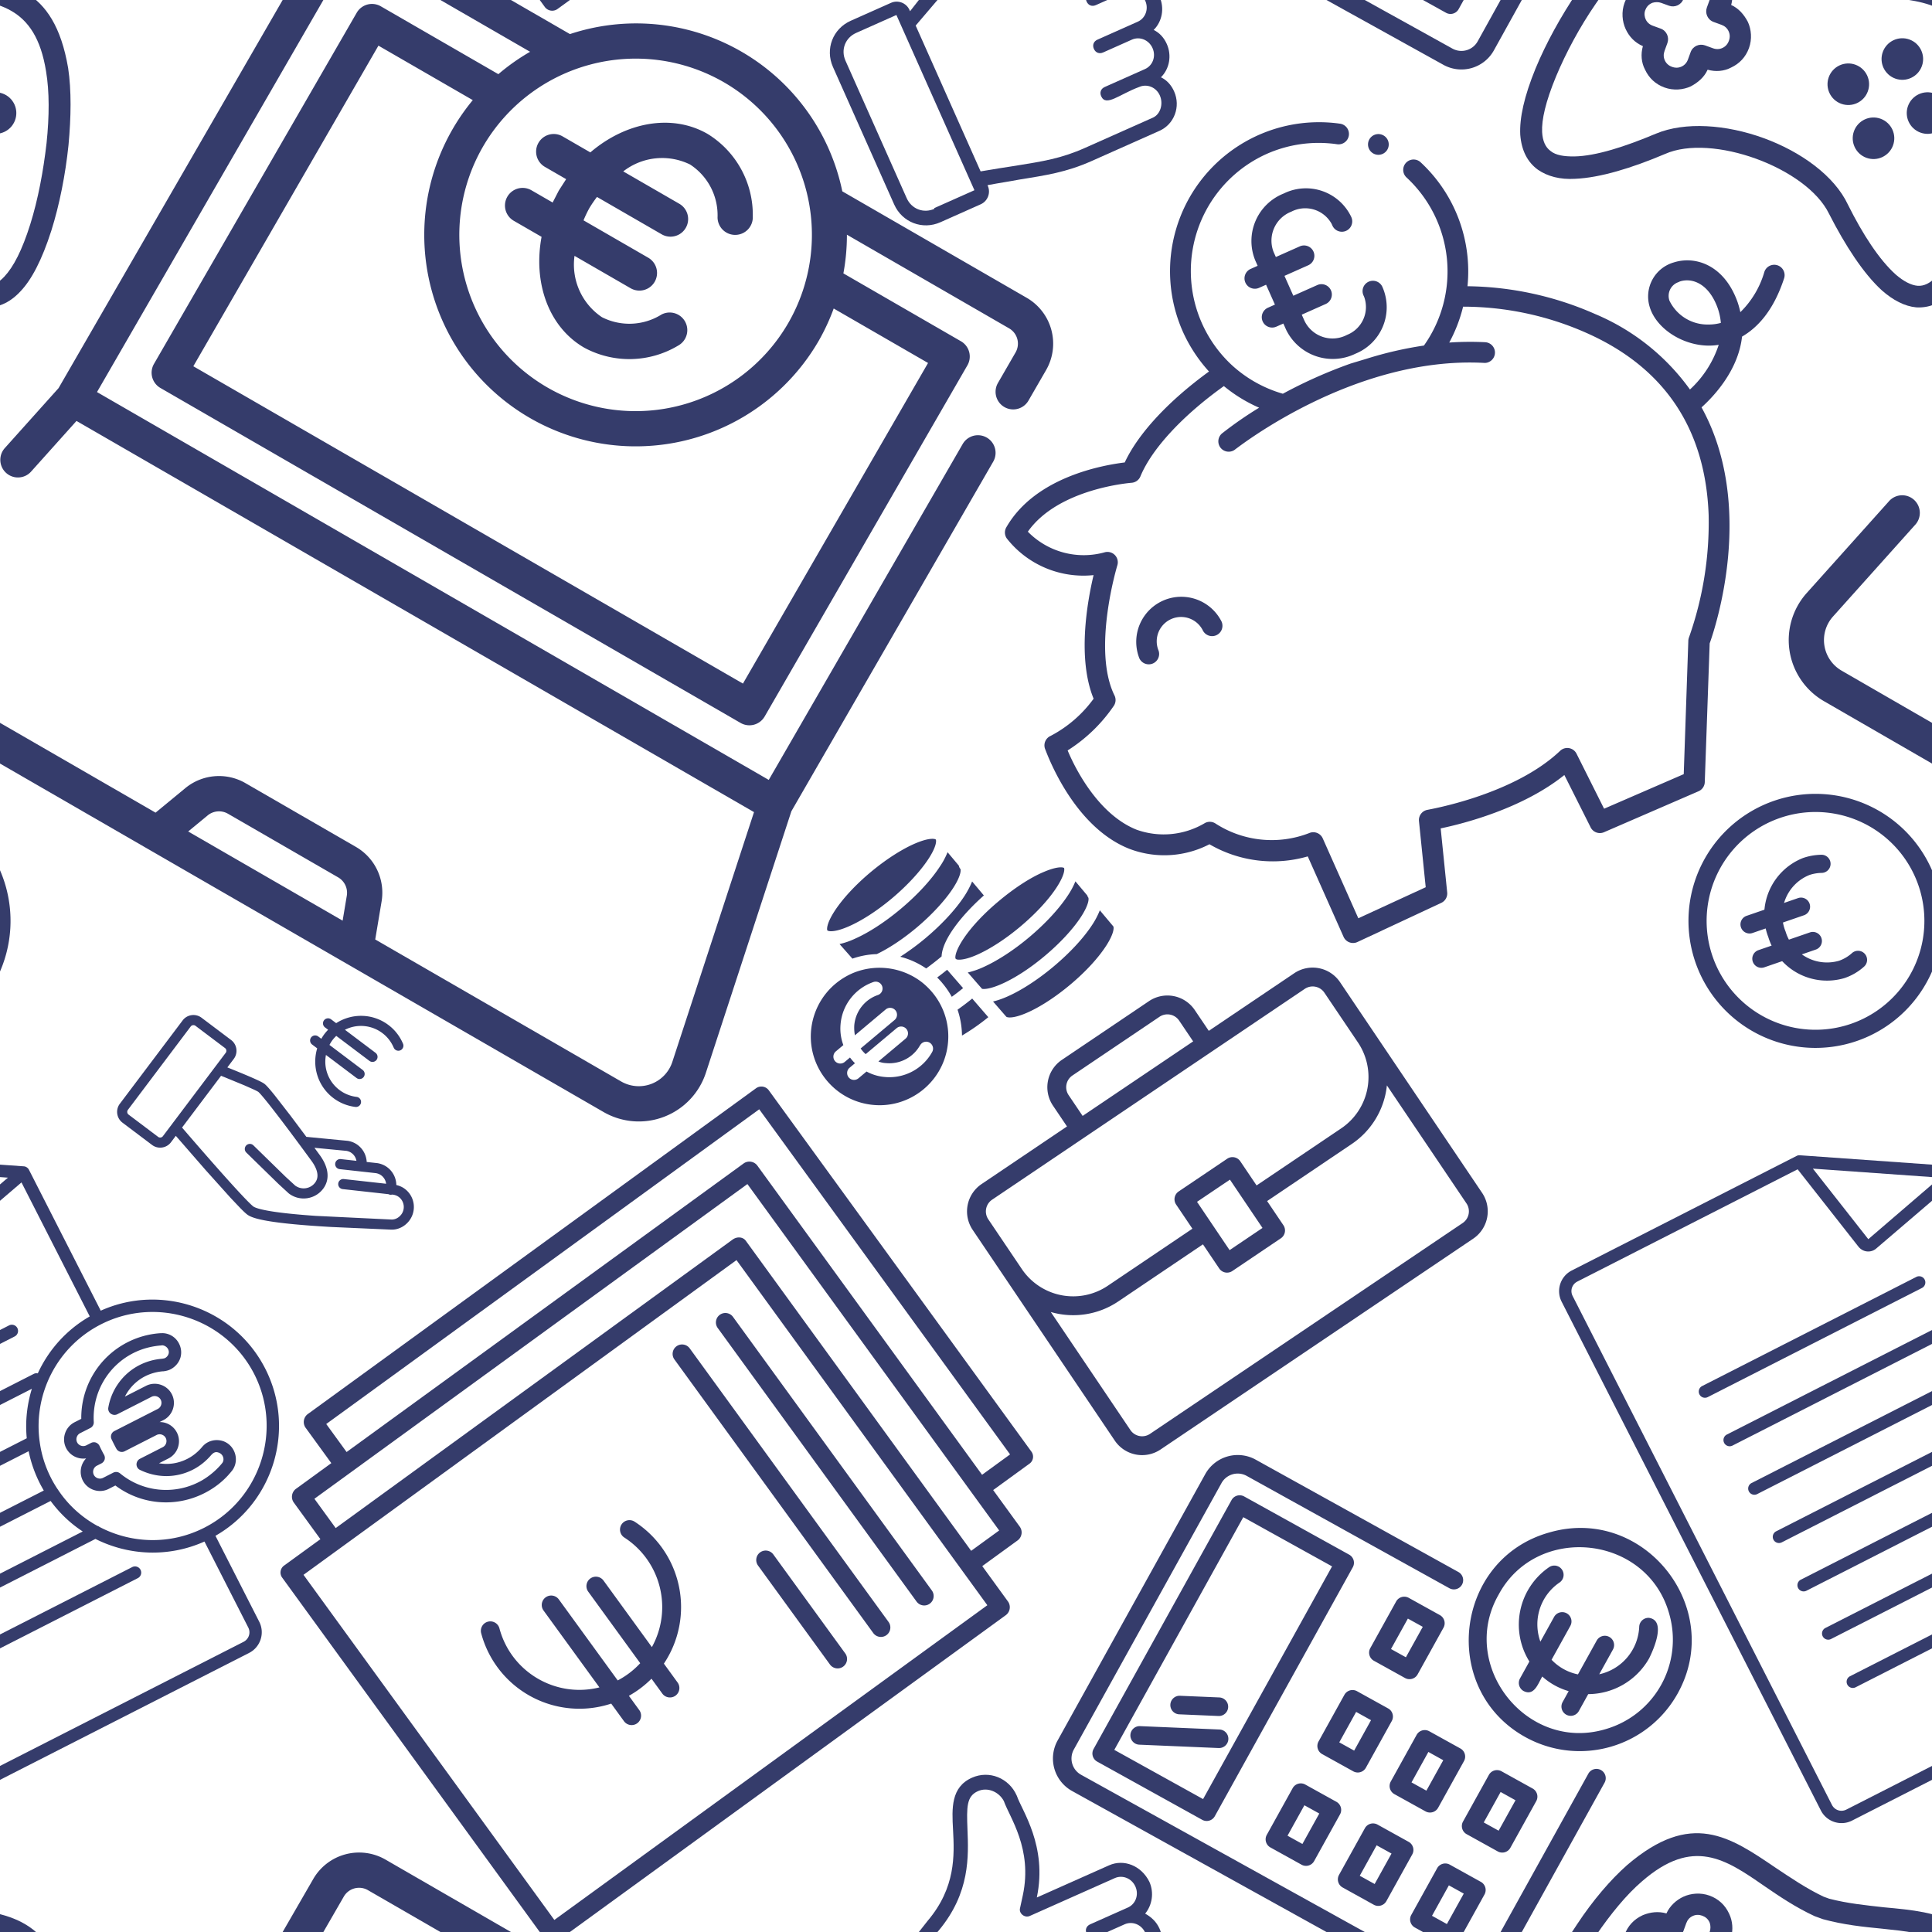
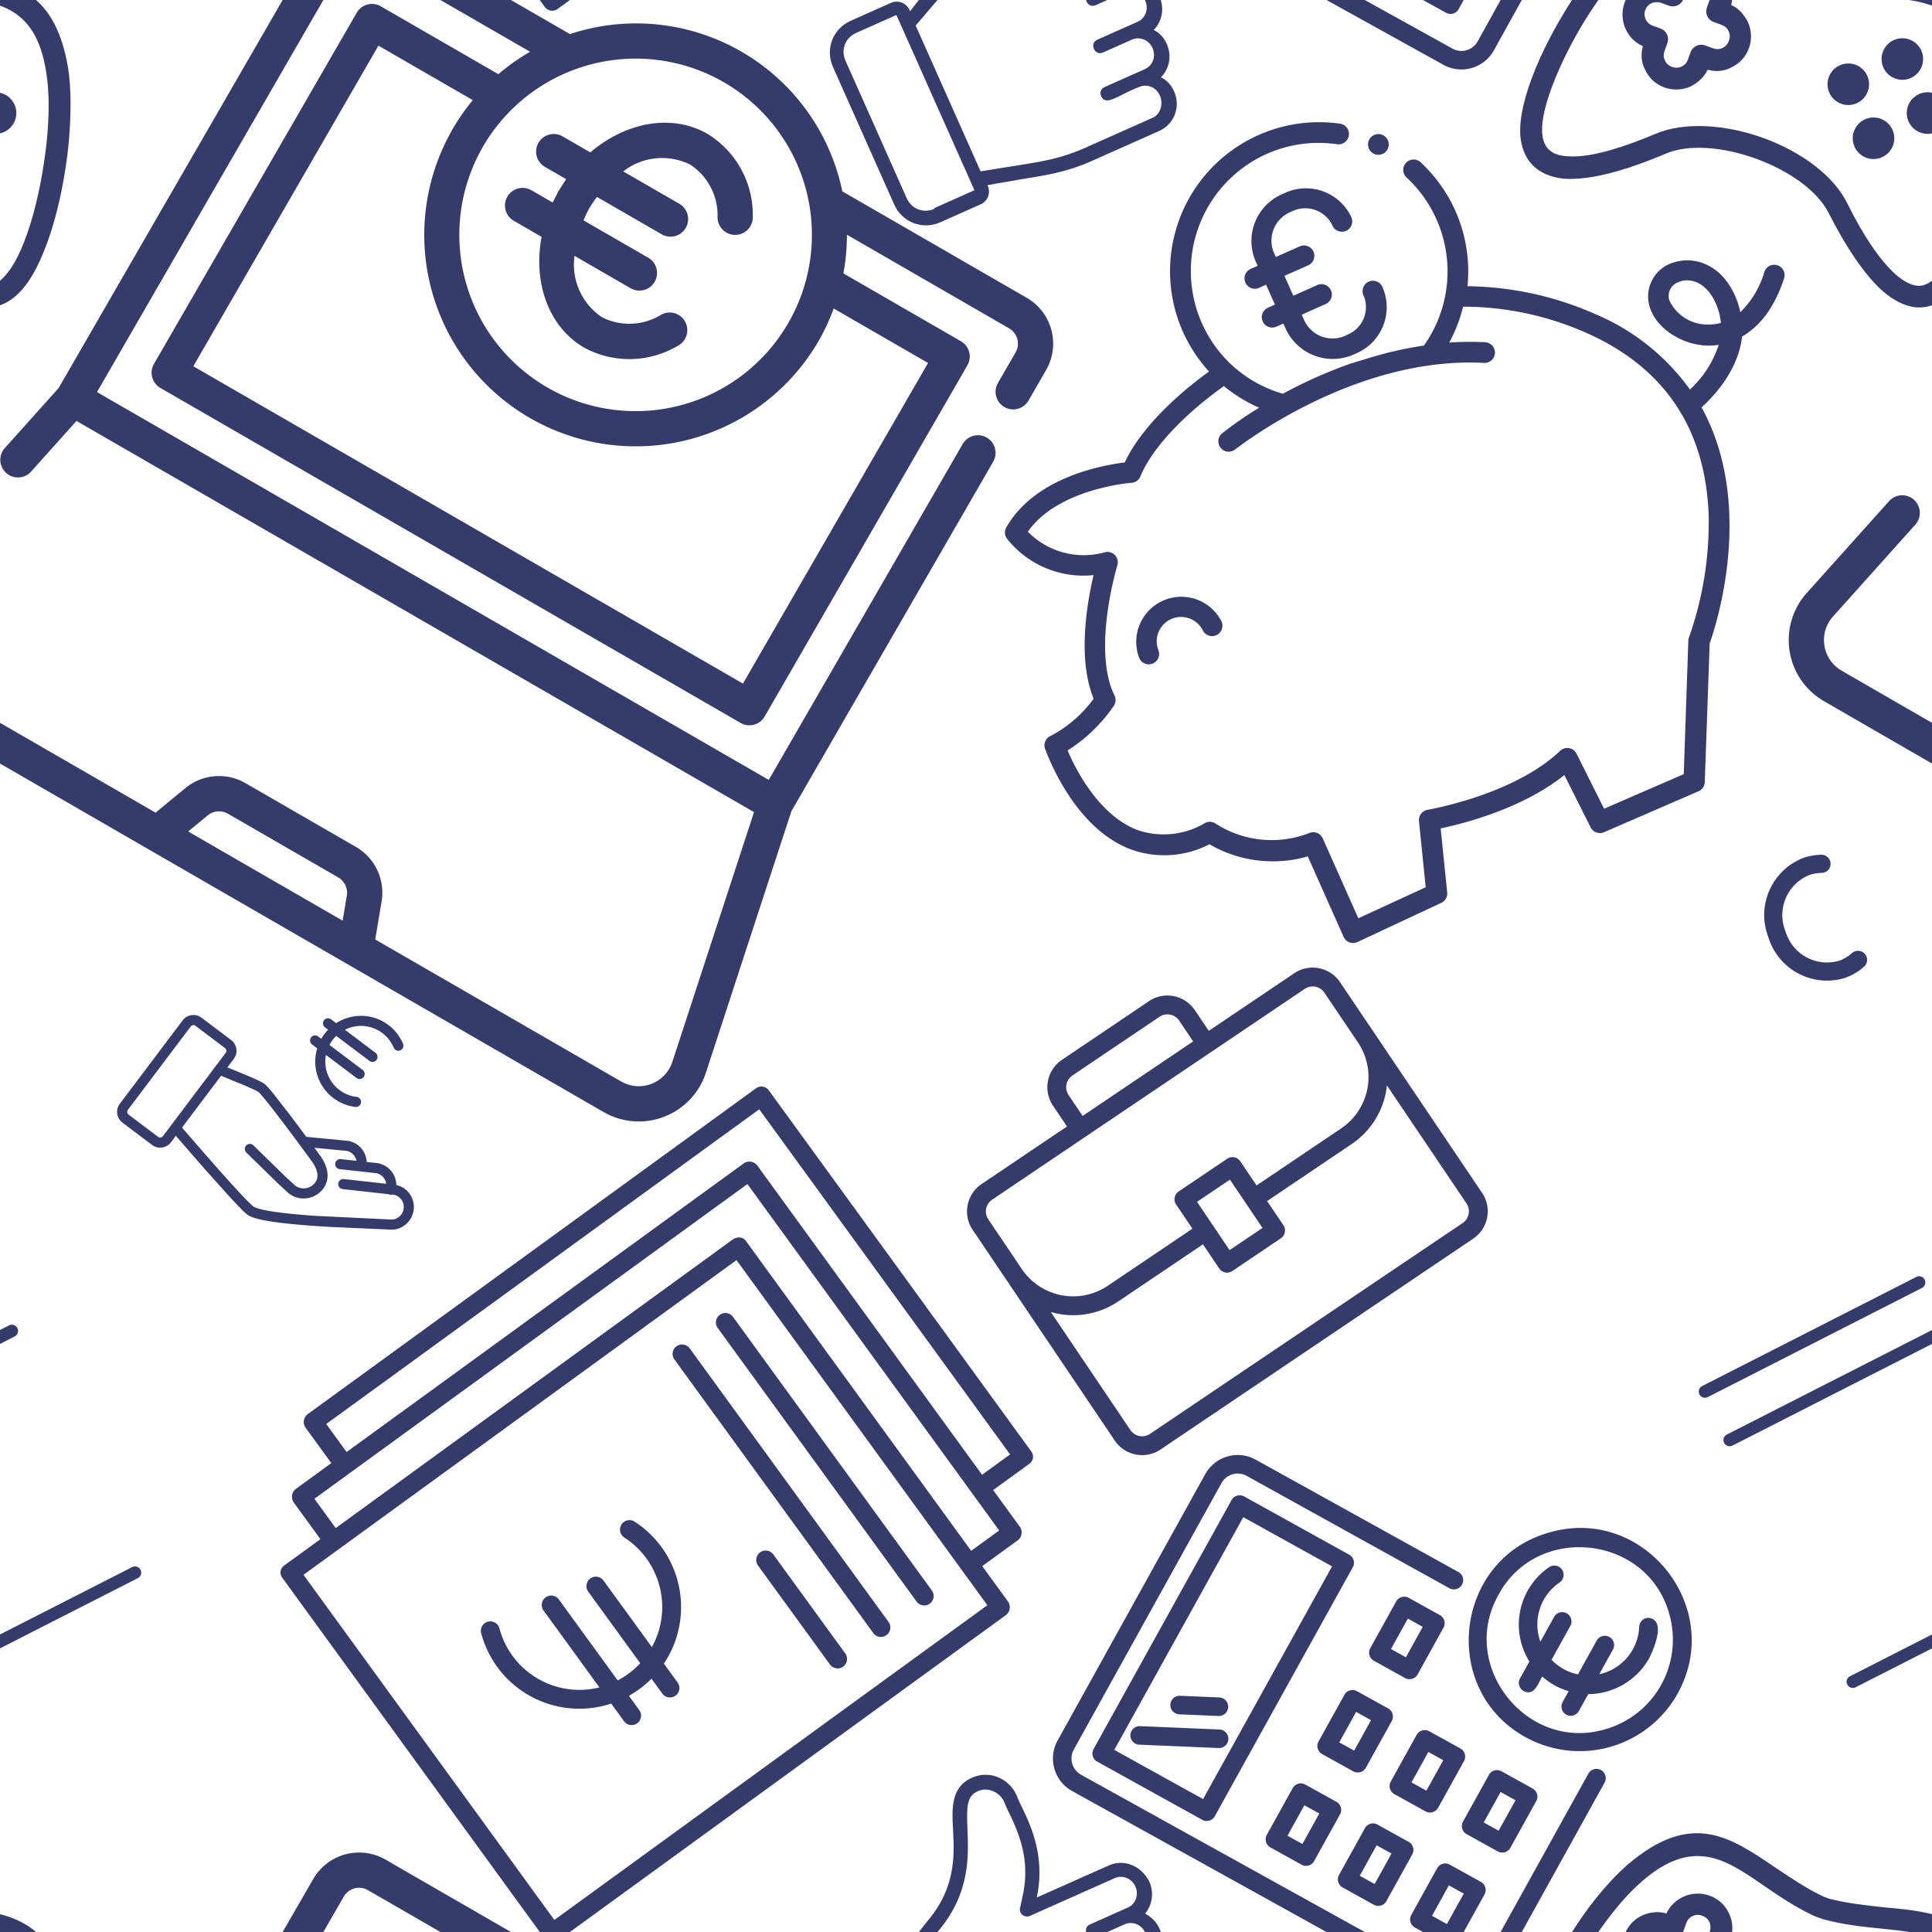
<svg xmlns="http://www.w3.org/2000/svg" width="250" height="250">
  <style>.B{fill:rgba(53, 60, 107, 1)}.C{stroke:none}.D{clip-path:url(#K)}</style>
  <defs>
    <g id="A" transform="matrix(.866 .5 -.5 .866 37.28 -37.72)">
      <svg width="146" height="146">
        <svg viewBox="0 0 64 64" preserveAspectRatio="xMidYMid meet">
          <path d="M27.437 18.765C28.313 21.253 30.332 23 32.68 23a5.384 5.384 0 0 0 4.554-2.771 1 1 0 0 0-1.702-1.05A3.437 3.437 0 0 1 32.68 21a3.59 3.59 0 0 1-3.085-2.235h3.673a1 1 0 0 0 0-2H29.03a6.622 6.622 0 0 1-.06-.765 6.618 6.618 0 0 1 .058-.766h4.238a1 1 0 0 0 0-2h-3.673A3.59 3.59 0 0 1 32.679 11a3.436 3.436 0 0 1 2.852 1.82 1 1 0 1 0 1.703-1.048A5.384 5.384 0 0 0 32.679 9c-2.347 0-4.365 1.747-5.241 4.234h-1.82a1 1 0 0 0 0 2h1.39l-.037.766.036.765h-1.39a1 1 0 0 0 0 2zm31.782 36.409L56 39.896V17a1 1 0 0 0-2 0v22H10V11a1.001 1.001 0 0 1 1-1h10.624a11.932 11.932 0 0 0-.924 2H13a1 1 0 0 0-1 1v23a1 1 0 0 0 1 1h38a1 1 0 0 0 1-1V13a1 1 0 0 0-1-1h-7.7a11.933 11.933 0 0 0-.924-2H53a1.001 1.001 0 0 1 1 1v2a1 1 0 1 0 2 0v-2a3.003 3.003 0 0 0-3-3H40.92a11.943 11.943 0 0 0-17.84 0H11a3.003 3.003 0 0 0-3 3v28.896l-.94 4.47a1 1 0 1 0 1.958.41L9.812 41h44.377l3.072 14.584A2.002 2.002 0 0 1 55.3 58H39.194l-.77-2.06A2.999 2.999 0 0 0 35.61 54h-7.22a3.002 3.002 0 0 0-2.817 1.95L24.806 58H8.7a2.002 2.002 0 0 1-1.962-2.415l1.43-6.81a1 1 0 1 0-1.956-.41l-1.431 6.81A4.002 4.002 0 0 0 8.7 60h46.6a4.002 4.002 0 0 0 3.919-4.826zM44 16a11.976 11.976 0 0 0-.18-2H50v21H14V14h6.18A11.994 11.994 0 1 0 44 16zM32 6a10 10 0 1 1-10 10A10.011 10.011 0 0 1 32 6zm-5.058 52l.501-1.34a1.013 1.013 0 0 1 .947-.66h7.22a1.01 1.01 0 0 1 .944.65l.505 1.35z" class="B C" />
        </svg>
      </svg>
    </g>
    <g id="B" transform="matrix(.891 -.454 .454 .891 191.033 169.632)">
      <svg width="82.137" height="82.137">
        <svg viewBox="0 0 512 512" preserveAspectRatio="xMidYMid meet">
          <g class="B C">
            <path d="M134.8 190.6h193.9a5 5 0 1 0 0-10H134.8a5 5 0 1 0 0 10zm0-43.9h193.9a5 5 0 1 0 0-10H134.8a5 5 0 1 0 0 10zm193.9 252.7H134.8a5 5 0 1 0 0 10h193.9a5 5 0 1 0 0-10z" />
-             <path d="M497 305.5c0-54.6-43.1-99.3-97-101.9V76c0-1.7-1-3.5-2.4-4.3L289.5 6.6c-.1 0-.1-.1-.2-.1-.7-.4-1.5-.6-2.4-.6H83.4c-10.3 0-18.7 8.4-18.7 18.7v460.6c0 10.3 8.4 18.7 18.7 18.7h297.9c10.3 0 18.7-8.4 18.7-18.7v-77.8c53.9-2.6 97-47.3 97-101.9zM382 74l-74 18-14-71zm-.7 419.9H83.4c-4.9 0-8.7-3.8-8.7-8.7V24.6c0-4.9 3.8-8.7 8.7-8.7h199.4l15.4 78c.6 2.7 2.2 5.1 4.5 6.5 1.6 1 3.4 1.5 5.2 1.5.8 0 1.6-.1 2.4-.3L390 82.4v121.3c-21.9 1.1-42 9.1-58.2 21.9-.9-.7-1.9-1.1-3.1-1.1H134.8a5 5 0 1 0 0 10h187.1c-9.3 9.6-16.8 21-21.8 33.7H134.8a5 5 0 1 0 0 10h161.9c-2.4 8.7-3.7 17.9-3.7 27.4 0 2.1.1 4.3.2 6.4H134.8a5 5 0 1 0 0 10h159.5c2 12.1 6 23.4 11.9 33.7H134.8a5 5 0 1 0 0 10h177.8c17.7 24.1 45.6 40.2 77.4 41.8v77.8c0 4.8-3.8 8.6-8.7 8.6zm13.7-96.4c-31.1 0-58.6-15.5-75.2-39.1a2.73 2.73 0 0 0-.9-1.2c-8.1-11.9-13.5-25.7-15.2-40.7 0-.2 0-.4-.1-.6-.4-3.4-.6-6.9-.6-10.3 0-10.6 1.8-20.8 5.2-30.4.1-.2.1-.4.2-.6 12.7-35.6 46.8-61.1 86.7-61.1 50.7 0 92 41.3 92 92-.1 50.7-41.4 92-92.1 92zm33.9-60.1h-.2c-2.8 0-5.4 1.1-6.3 1.5-4.7 1.9-9.5 2.9-14.4 2.9-8.1 0-15.7-2.5-22-7.2h8.6c8.5 0 15.5-7 15.5-15.5 0-6.1-3.5-11.4-8.6-13.9h3.5c8.5 0 15.5-7 15.5-15.5s-7-15.5-15.5-15.5h-19.1c6.3-4.6 14-7.2 21.9-7.2 5 0 9.9 1 14.6 2.9 0 0 .1 0 .1.1 2.6 1 4.8 1.4 6.8 1.3 4.2-.2 8-1.9 10.8-4.8 2.8-3 4.2-6.9 4.1-11-.1-5.4-3.1-10.4-7.8-13l-.6-.3-.6-.3c-.4-.2-.7-.3-1.1-.5a68.38 68.38 0 0 0-26.4-5.3c-26.1 0-49.8 14.8-61.3 38.1h-6.1c-8.5 0-15.5 7-15.5 15.5 0 6.8 4.5 12.7 10.6 14.7-6.1 2.1-10.5 7.9-10.5 14.7 0 8.5 7 15.5 15.5 15.5h6.1c11.4 23.3 35.1 38.1 61.3 38.1 8.5 0 16.6-1.5 24.1-4.4 0 0 .1 0 .1-.1.2-.1.5-.2.9-.3 1.9-.8 2.9-1.2 3.6-1.6 5-2.7 8-8.1 7.9-13.9-.1-4.2-1.8-8-4.8-10.8-3-2.7-6.7-4.2-10.7-4.2zm2.8 20.1c-.4.2-10.8 5.2-23.9 5.2-23.3 0-44.3-13.8-53.5-35.1-.8-1.8-2.6-3-4.6-3h-9.3c-3 0-5.5-2.5-5.5-5.5s2.5-5.5 5.5-5.5h4.2c1.4 0 2.7-.6 3.7-1.6a5.2 5.2 0 0 0 1.3-3.8c-.1-1.3-.1-6.3 0-7.7s-.4-2.7-1.3-3.8c-.9-1-2.3-1.6-3.7-1.6h-4.3c-3 0-5.5-2.5-5.5-5.5s2.5-5.5 5.5-5.5h9.3c2 0 3.8-1.2 4.6-3 9.3-21.3 30.3-35.1 53.5-35.1 7.8 0 15.4 1.6 22.7 4.6.1 0 .2.1.3.1s.2.1.3.1c.2.1.5.2.7.3 1.5 1 2.5 2.7 2.6 4.5.1 1.5-.4 2.9-1.4 3.9s-2.3 1.6-3.9 1.7h-.1c-.1 0-.8 0-2.7-.7-5.9-2.4-12.1-3.6-18.3-3.6-14.9 0-29.1 7.2-38 19.2-1.1 1.5-1.3 3.5-.4 5.2s2.6 2.8 4.5 2.8h31c3 0 5.5 2.5 5.5 5.5s-2.5 5.5-5.5 5.5h-39.3c-2.6 0-4.8 2-5 4.6-.1 1.4-.1 7.7 0 9.1.2 2.6 2.4 4.6 5 4.6h28.9c3 0 5.5 2.5 5.5 5.5s-2.5 5.5-5.5 5.5h-20.7c-1.9 0-3.6 1.1-4.5 2.8-.8 1.7-.7 3.7.5 5.2 9.2 12.2 23 19.2 38.1 19.2 6.2 0 12.4-1.3 18.3-3.7 3.9-1.6 5.4-.2 6.4.8s1.6 2.3 1.7 3.7c.1 2.3-1 4.2-2.7 5.1z" />
          </g>
        </svg>
      </svg>
    </g>
    <g id="C" transform="matrix(-.588 -.809 .809 -.588 77.323 260.291)">
      <svg width="95" height="88">
        <svg viewBox="-34 0 432 432.008" preserveAspectRatio="xMidYMid meet">
          <g class="B C">
            <path d="M82.004 158.004c0 3.312 2.687 6 6 6h14.789a64.587 64.587 0 0 0 33.965 36.535 64.577 64.577 0 0 0 49.86 1.45 6.003 6.003 0 1 0-4.313-11.204c-25.774 9.934-54.836-1.762-66.543-26.781h52.242c3.312 0 6-2.688 6-6s-2.688-6-6-6h-56.156a52.865 52.865 0 0 1-.442-18h63.598c3.312 0 6-2.688 6-6s-2.688-6-6-6h-60.352c10.774-26.602 40.88-39.652 67.657-29.328a6.005 6.005 0 0 0 7.757-3.446 6.005 6.005 0 0 0-3.445-7.757 64.522 64.522 0 0 0-84.695 40.531H88.004a6.001 6.001 0 0 0 0 12H99.32a64.923 64.923 0 0 0 .356 18H88.004c-3.313 0-6 2.687-6 6zm-75.969 206h27.969v27.969a6.3 6.3 0 0 0 6.312 6.03h28.688v28.25a5.454 5.454 0 0 0 5.59 5.75h283.379a5.822 5.822 0 0 0 6.03-5.75V74.317a6.3 6.3 0 0 0-6.03-6.312h-27.97v-27.97a6.3 6.3 0 0 0-6.312-6.031h-28.687V5.754a5.454 5.454 0 0 0-5.59-5.75H6.035a5.818 5.818 0 0 0-6.031 5.75V357.69a6.3 6.3 0 0 0 6.031 6.313zm323.969 27.969V80.003h22v340h-271v-22H323.69a6.3 6.3 0 0 0 6.313-6.03zm-35-34.282V46.004h23v340h-272v-22h243.41c3.313 0 5.59-3 5.59-6.313zm-283-345.687h271v340h-271zm243.129 305H40.316a6 6 0 1 0 0 12h214.817a6 6 0 1 0 0-12zm0 0" />
            <path d="M255.133 283.004H40.316a6 6 0 1 0 0 12h214.817a6 6 0 1 0 0-12zm-214.817-22h77.7c3.312 0 6-2.688 6-6s-2.688-6-6-6h-77.7a6 6 0 1 0 0 12zm0 0" />
          </g>
        </svg>
      </svg>
    </g>
    <g id="D" transform="matrix(.799 .602 -.602 .799 35.462 116.341)">
      <svg width="39" height="39">
        <svg viewBox="0 0 511.999 511.999" preserveAspectRatio="xMidYMid meet">
          <path d="M473.534 259.391c-5.651 0-10.869 1.378-15.497 3.455-7.036-8.998-17.957-14.822-30.268-14.834-6.362 0-12.214 1.688-17.242 4.217l-.526.292-15.72 9.324c-7.047-8.427-17.602-13.827-29.444-13.833-6.362 0-12.214 1.688-17.242 4.217l-.629.355-60.187 36.863-43.265-12.557-42.035-11.413c-5.938-1.499-11.132-2.729-15.377-3.604a112.046 112.046 0 0 0-5.692-1.046c-1.699-.252-3.118-.429-4.719-.435-1.236.006-2.306.114-3.524.263-4.433.584-10.738 1.934-18.175 3.678-15.194 3.57-34.586 8.764-45.301 11.681v-18.135c0-12.585-10.297-22.883-22.883-22.883H22.883C10.297 234.998 0 245.295 0 257.88v177.339c0 12.585 10.297 22.883 22.883 22.883h62.926c12.585 0 22.883-10.297 22.883-22.883v-13.77l75.501 15.994 62.051 12.156 24.107 4.039c6.779.979 11.83 1.585 15.68 1.608 2.997-.011 5.835-.578 8.901-1.425 5.704-1.608 12.196-4.336 19.627-7.946 25.862-12.608 63.006-36.229 98.045-59.603l83.721-57.44C506.359 321.916 512 310.229 512 297.861c-.017-21.234-17.22-38.459-38.466-38.47zM91.529 435.225c0 3.1-2.62 5.72-5.72 5.72H22.883c-3.1 0-5.72-2.62-5.72-5.72V257.886c0-3.1 2.62-5.72 5.72-5.72h62.926c3.1 0 5.72 2.62 5.72 5.72v177.339zm395.065-120.528L380.071 387.16c-21.332 13.855-42.309 26.847-59.511 36.263-8.592 4.708-16.258 8.512-22.385 11.058-3.06 1.269-5.738 2.225-7.861 2.814-2.111.6-3.702.801-4.279.789-1.871.017-6.824-.475-13.191-1.425-22.539-3.301-64.728-11.728-101.055-19.307a7224.79 7224.79 0 0 1-47.126-10.006l-15.967-3.461V293.811l6.51-1.779 35.228-9.181 16.664-3.856c2.311-.48 4.331-.863 5.881-1.11 1.521-.252 2.705-.343 2.717-.326.029-.006.927.051 2.151.241 4.737.709 14.444 2.98 26.268 6.075 35.634 9.308 91.821 26.132 114.521 33.025 7.854 2.368 14.965 5.938 19.633 10.269 2.346 2.163 4.108 4.473 5.292 6.973 1.184 2.511 1.853 5.229 1.865 8.552-.006 6.733-2.706 12.751-7.116 17.173-4.382 4.365-10.332 7.036-16.973 7.099l-22.145-2.168-75.575-9.703c-4.703-.6-9.005 2.717-9.611 7.419s2.723 8.998 7.419 9.605l75.82 9.73 23.466 2.299h.423c22.888-.006 41.44-18.558 41.452-41.452.011-5.76-1.264-11.178-3.524-15.92-3.403-7.145-8.878-12.677-15.068-16.888-6.213-4.222-13.226-7.23-20.365-9.404l-14.73-4.451 46.571-28.529c3.02-1.487 6.11-2.328 9.382-2.334 5.549-.006 10.56 2.145 14.348 5.624l-23.008 13.644a8.58 8.58 0 0 0-2.997 11.756 8.59 8.59 0 0 0 11.761 3.004l53.408-31.675c3.037-1.505 6.144-2.351 9.427-2.351 5.921-.006 11.247 2.46 15.108 6.373l-62.189 36.881a8.58 8.58 0 0 0-2.997 11.761 8.584 8.584 0 0 0 11.761 2.997L456.72 283.3c.652-.109 1.31-.269 1.951-.544 1.378-.584 2.5-1.51 3.363-2.609l2.099-1.247c3.037-1.505 6.144-2.351 9.427-2.351 5.898.006 11.172 2.375 15.057 6.242 3.867 3.885 6.235 9.164 6.242 15.068-.027 7.193-3.322 13.474-8.265 16.838zM314.096 183.923c-8.936 5.171-19.216 8.158-30.233 8.164-16.739-.006-31.812-6.762-42.79-17.722-4.651-4.651-8.478-10.08-11.418-16.023h65.095a8.584 8.584 0 0 0 8.581-8.581 8.58 8.58 0 0 0-8.581-8.581h-70.57c-.497-3.129-.836-6.322-.836-9.599 0-3.283.337-6.476.836-9.611h70.558a8.584 8.584 0 0 0 8.581-8.581 8.58 8.58 0 0 0-8.581-8.581h-65.083c2.946-5.938 6.779-11.362 11.424-16.018 10.978-10.967 26.052-17.722 42.784-17.729 11.018 0 21.297 2.992 30.233 8.164a8.58 8.58 0 0 0 11.728-3.124c2.375-4.101.979-9.353-3.124-11.728-11.401-6.607-24.69-10.48-38.837-10.475-33.477.006-61.914 21.217-72.834 50.902h-10.807a8.58 8.58 0 0 0-8.581 8.581 8.584 8.584 0 0 0 8.581 8.581h6.625c-.389 3.158-.658 6.349-.658 9.611 0 3.255.269 6.447.652 9.599h-6.619c-4.737.014-8.581 3.858-8.581 8.594s3.844 8.581 8.581 8.581h10.807c10.914 29.684 39.358 50.896 72.834 50.902 14.147 0 27.436-3.862 38.837-10.474a8.585 8.585 0 0 0 3.124-11.728 8.584 8.584 0 0 0-11.728-3.124z" class="B C" />
        </svg>
      </svg>
    </g>
    <g id="E" transform="matrix(.914 -.407 .407 .914 93.541 30.044)">
      <svg width="134" height="134">
        <svg viewBox="0 0 100 100" preserveAspectRatio="xMidYMid meet">
          <path d="M50.19 36.23a45.85 45.85 0 0 0-7.16 0 12.33 12.33 0 0 1-3.38-4.54A12.39 12.39 0 0 1 51 14.45a12.36 12.36 0 0 1 6.59 1.9 1.002 1.002 0 1 0 1.06-1.7 14.38 14.38 0 0 0-22 12.18 14.59 14.59 0 0 0 .74 4.54c-4.7 1-8.65 2.67-11 4.71-2-.61-8.46-2.25-13 1.08a1 1 0 0 0-.38 1 9.41 9.41 0 0 0 6.21 6.63c-1.64 2.15-4.72 6.72-4.85 10.9a12 12 0 0 1-5.25 1.59 1 1 0 0 0-1 .91c0 .32-.64 7.86 3.47 12.1a9.47 9.47 0 0 0 7.28 2.78A12.15 12.15 0 0 0 27.06 78v8.5a1 1 0 0 0 1 1l8.94-.16a1 1 0 0 0 .94-.69l1.94-5.9c2.22.48 8 1.47 13 .15l.26 5.6a1 1 0 0 0 1 1l9.95.1A1 1 0 0 0 65 87l5.86-12c1.14-1.19 9.47-10.32 8.55-21.13 1.51-.49 4.7-1.82 6.35-4.65 1.67-.18 3.75-1 6-3.49a1.002 1.002 0 0 0-1.49-1.34 8.9 8.9 0 0 1-3.7 2.61 8.39 8.39 0 0 0 .15-1c.29-3.8-1.9-5.76-4.07-6a3.42 3.42 0 0 0-3.87 3c-.26 2.13 1.35 4.64 3.67 5.7a6.1 6.1 0 0 0 .93.33 10.18 10.18 0 0 1-4.29 2.81 21.51 21.51 0 0 0-5.4-10.38A31.3 31.3 0 0 0 63.53 34a14.36 14.36 0 0 0 .75-12.73 1 1 0 1 0-1.84.78 12.37 12.37 0 0 1-5.08 15.47 36 36 0 0 0-5.59-1.09zm25.62 27.41a33.31 33.31 0 0 1-6.52 10 1.05 1.05 0 0 0-.2.27l-5.65 11.6-8.38-.08-.27-5.94a1 1 0 0 0-1.33-.89c-5.88 2.09-13.94 0-14 0a1 1 0 0 0-1.21.66l-2 6.09-7.16.09V77a1 1 0 0 0-1-1 10 10 0 0 1-7.86-4.5 1 1 0 0 0-.91-.48A7.77 7.77 0 0 1 13 68.91c-2.74-2.83-3-7.72-2.95-9.68a15.24 15.24 0 0 0 5.82-2.12 1 1 0 0 0 .47-.88c-.2-4.93 5.31-11.31 5.36-11.37a1 1 0 0 0-.57-1.64 7.54 7.54 0 0 1-6-4.84c4.4-2.63 11-.26 11.09-.23a1 1 0 0 0 1-.22c2.1-2 6.15-3.72 10.91-4.69a14.35 14.35 0 0 0 2.26 3.29 36.47 36.47 0 0 0-4.2.79 1 1 0 1 0 .51 1.93c.14 0 14-3.6 25.28 2.16a.91.91 0 0 0 .45.11 1 1 0 0 0 .46-1.89 29.39 29.39 0 0 0-3.18-1.38 14.5 14.5 0 0 0 2.63-2.62 29.36 29.36 0 0 1 9.82 7.13c5.55 6.13 6.76 13.15 3.65 20.88zm8.92-17.88a5.77 5.77 0 0 1-.3 1.42 4.33 4.33 0 0 1-1.15-.34 4.08 4.08 0 0 1-2.51-3.63 1.4 1.4 0 0 1 1.49-1.29h.19c1.27.14 2.47 1.37 2.28 3.84zm-57.05 9.15a1 1 0 0 1-1-1 2.35 2.35 0 0 0-4.69 0 1 1 0 0 1-2 0 4.35 4.35 0 0 1 8.69 0 1 1 0 0 1-1 1zM61.24 19a1 1 0 1 0-1-1 1 1 0 0 0 1 1zM54 23.35v-.18a2.91 2.91 0 0 0-3.08-2.66 3 3 0 0 0-3.14 2.84v.55h2.53a1 1 0 1 1 0 2H47.8V28h2.53a1 1 0 1 1 0 2H47.8v.66a3 3 0 0 0 3.2 2.9 2.89 2.89 0 0 0 3-2.66v-.18a1 1 0 0 1 2 0 4.84 4.84 0 0 1-5 4.83 5 5 0 0 1-5.17-4.83v-.66h-.74a1 1 0 1 1 0-2h.74v-2.1h-.74a1 1 0 1 1 0-2h.74v-.55a4.93 4.93 0 0 1 5.14-4.8A4.84 4.84 0 0 1 56 23.29v.06a1 1 0 1 1-2 0z" class="B C" />
        </svg>
      </svg>
    </g>
    <g id="F" transform="matrix(.914 -.407 .407 .914 98.925 -9.002)">
      <svg width="45.27" height="45.27">
        <svg viewBox="0 0 50 50" preserveAspectRatio="xMidYMid meet">
          <path d="M44.8 20.4H33.5c4.4-6.1 3.1-12.2 3.3-14.4v-.1C36.8 3.2 34.7 1 32 1c-3.3 0-4.4 2.8-5.5 5.7-1.3 3.4-3 7.7-8.6 10.4L14.3 19v-.2c0-1.1-.9-2-2-2H6c-2.8 0-5 2.2-5 5v21.5c0 2.8 2.2 5 5 5h6.3c1.1 0 2-.9 2-2v-.1c1.7.4 3.1.8 4.4 1.1 3.8 1 6.6 1.8 10.6 1.8h10.6c2.3 0 4.2-1.9 4.2-4.3 0-1-.3-1.9-.9-2.6 1.6-.6 2.7-2.2 2.7-4 0-1-.3-1.9-.9-2.6 1.6-.6 2.7-2.2 2.7-4 0-1.1-.4-2-1-2.8 1.4-.7 2.4-2.2 2.4-3.9-.1-2.6-2-4.5-4.3-4.5zM6 46.2c-1.7 0-3-1.3-3-3V21.7c0-1.7 1.3-3 3-3h6.3V46.1H6zM44.8 27h-5.9c-.6 0-1 .4-1 1s.4 1 1 1h4.5c1.2 0 2.2 1 2.2 2.3s-1 2.3-2.2 2.3h-6.3c-.6 0-1 .4-1 1s.4 1 1 1h4.5c1.2 0 2.2 1 2.2 2.3s-1 2.3-2.2 2.3h-6.3c-.6 0-1 .4-1 1 0 1.7 2.5.8 5.5 1 1.2 0 2.2 1 2.2 2.3S41 47 39.8 47H29.2c-3.8 0-6.3-.7-10.1-1.7-1.4-.4-3-.8-4.9-1.3V21.2l4.6-2.2c6.3-3.1 8.2-8 9.6-11.5 1.2-3 1.8-4.4 3.6-4.4 1.5 0 2.7 1.3 2.8 2.8-.2 2.5 1 7.9-3 13.4l-1.1 1.5c-.5.6 0 1.6.8 1.6h13.3c1.2 0 2.2 1 2.2 2.3S46 27 44.8 27z" class="B C" />
        </svg>
      </svg>
    </g>
    <g id="G" transform="matrix(.829 -.559 .559 .829 114.389 145.4)">
      <svg width="61" height="61">
        <svg viewBox="0 0 100 100" preserveAspectRatio="xMidYMid meet">
          <path d="M90 22.2H68.14v-5.32a7 7 0 0 0-7-7H38.86a7 7 0 0 0-7 7v5.32H10a7 7 0 0 0-7 7v53.92a7 7 0 0 0 7 7h80a7 7 0 0 0 7-7V29.2a7 7 0 0 0-7-7zm-54.14-5.32a3 3 0 0 1 3-3h22.28a3 3 0 0 1 3 3v5.32H35.86zM7 29.2a3 3 0 0 1 3-3h80a3 3 0 0 1 3 3v12.74a13.14 13.14 0 0 1-13.12 13.12H58.21v-6.18a2 2 0 0 0-2-2H43.79a2 2 0 0 0-2 2v6.18H20.12A13.14 13.14 0 0 1 7 41.94zm47.21 21.68v12.36h-8.42V50.88zM93 83.12a3 3 0 0 1-3 3H10a3 3 0 0 1-3-3v-30.2a17.09 17.09 0 0 0 13.12 6.14h21.67v6.18a2 2 0 0 0 2 2h12.42a2 2 0 0 0 2-2v-6.18h21.67A17.09 17.09 0 0 0 93 52.92z" class="B C" />
        </svg>
      </svg>
    </g>
    <g id="H" transform="matrix(.94 .342 -.342 .94 211.9 -27.513)">
      <svg width="61.673" height="61.673">
        <svg viewBox="0 0 321.145 321.145" preserveAspectRatio="xMidYMid meet">
          <g class="B C">
            <path d="M320.973 200.981c-.8-18.4-4-38.8-8.8-58-4.8-18.4-10.8-35.6-18-48.8-28-49.2-58.4-41.6-94.8-32-11.6 2.8-24 6-36.8 7.2h-4c-12.8-1.2-25.2-4.4-36.8-7.2-36.4-9.2-66.8-17.2-94.8 32.4-7.2 13.2-13.6 30.4-18 48.8-4.8 19.2-8 39.6-8.8 58-.8 20.4 1.2 35.2 5.6 45.6 4.4 9.6 10.8 15.6 19.2 18 7.6 2 16.4 1.2 25.6-2.8 15.6-6.4 33.6-20 51.2-36.4 12.4-12 35.6-18 58.8-18s46.4 6 58.8 18c17.6 16.4 35.6 30 51.2 36.4 9.2 3.6 18 4.8 25.6 2.8 8-2.4 14.8-8 19.2-18.4 4.4-10 6.4-24.8 5.6-45.6zm-19.2 40c-2.4 5.6-5.6 8.8-9.6 10-4.4 1.2-10 .4-16.4-2-14-5.6-30.4-18-46.4-33.2-15.2-15.2-42-22.8-68.8-22.8s-53.6 7.6-69.2 22c-16.4 15.2-32.8 28-46.4 33.2-6.4 2.4-12 3.6-16.4 2-4-1.2-7.2-4.4-9.6-10-3.2-7.6-4.8-20-4-38.4.8-17.2 3.6-36.8 8.4-55.2 4.4-17.2 10-33.2 16.8-45.2 22-39.6 47.6-33.2 78-25.2 12.4 3.2 25.2 6.4 39.2 7.6h6c14.4-1.2 27.2-4.4 39.6-7.6 30.4-7.6 56-14.4 78 25.2 6.8 12 12.4 27.6 16.8 45.2 4.4 18.4 7.6 37.6 8.4 55.2.8 18.4-.8 30.8-4.4 39.2zm-178-118c-4-3.6-8.8-6.4-14.4-6.8-.4-5.2-2.8-10.4-6.4-14l-.4-.4c-4.4-4.4-10-6.8-16.4-6.8s-12.4 2.8-16.4 6.8c-3.6 3.6-6.4 8.8-6.8 14.4-5.6.4-10.4 2.8-14.4 6.4l-.4.4c-4.4 4.4-6.8 10-6.8 16.4s2.8 12.4 6.8 16.4 8.8 6.4 14.8 6.8c.4 5.6 2.8 10.8 6.8 14.4 4.4 4.4 10 6.8 16.4 6.8s12.4-2.8 16.4-6.8c3.6-4 6.4-8.8 6.8-14.4 5.6-.4 10.8-2.8 14.4-6.8 4.4-4.4 6.8-10 6.8-16.4s-2.8-12.4-6.8-16.4zm-10 22.4c-1.6 1.6-3.6 2.4-6 2.4h-5.6c-4 0-7.6 3.2-7.6 7.6v5.2c0 2.4-.8 4.4-2.4 6s-3.6 2.4-6 2.4-4.4-.8-6-2.4-2.4-3.6-2.4-6v-5.6c0-4-3.2-7.6-7.6-7.6h-5.6c-2.4 0-4.4-.8-6-2.4-1.2-1.2-2.4-3.2-2.4-5.6s.8-4.4 2.4-6l.4-.4c1.6-1.2 3.6-2 5.6-2h5.6c4 0 7.6-3.2 7.6-7.6v-5.6c0-2.4.8-4.4 2.4-6s3.6-2.4 6-2.4 4.4.8 6 2.4l.4.4c1.2 1.6 2 3.6 2 5.6v5.6c0 4 3.2 7.6 7.6 7.6h5.6c2.4 0 4.4.8 6 2.4s2.4 3.6 2.4 6-.8 4.4-2.4 6z" />
            <circle cx="230.173" cy="110.981" r="14" />
            <circle cx="230.173" cy="167.781" r="14" />
            <circle cx="201.773" cy="139.381" r="14" />
            <circle cx="258.573" cy="139.381" r="14" />
          </g>
        </svg>
      </svg>
    </g>
    <g id="I" transform="matrix(.485 -.875 .875 .485 127.068 232.969)">
      <svg width="76.801" height="76.801">
        <svg viewBox="0 0 64 64" preserveAspectRatio="xMidYMid meet">
          <path d="M34.204 55.768H9.594a2.003 2.003 0 0 1-2-2V8a2.002 2.002 0 0 1 2-2h32.83a2.002 2.002 0 0 1 2 2v24.979a1 1 0 0 0 2 0V7.999a4.004 4.004 0 0 0-4-3.999H9.593a4.004 4.004 0 0 0-4 4v45.768a4.004 4.004 0 0 0 4 4h24.61a1 1 0 0 0 0-2zm8.149-33.992V8.835a1 1 0 0 0-1-1H10.676a1 1 0 0 0-1 1v12.941a1 1 0 0 0 1 1h30.677a1 1 0 0 0 1-1zm-2-1H11.676V9.835h28.677zM18.387 29.65a1 1 0 0 0-1-1h-5.752a1 1 0 0 0-1 1v3.835a1 1 0 0 0 1 1h5.752a1 1 0 0 0 1-1zm-2 2.835h-3.752V30.65h3.752zm2 6.067a1 1 0 0 0-1-1h-5.752a1 1 0 0 0-1 1v3.835a1 1 0 0 0 1 1h5.752a1 1 0 0 0 1-1zm-2 2.835h-3.752v-1.835h3.752zm1 5.068h-5.752a1 1 0 0 0-1 1v3.835a1 1 0 0 0 1 1h5.752a1 1 0 0 0 1-1v-3.835a1 1 0 0 0-1-1zm-1 3.835h-3.752v-1.835h3.752zM29.89 29.65a1 1 0 0 0-1-1h-5.75a1 1 0 0 0-1 1v3.835a1 1 0 0 0 1 1h5.752a1 1 0 0 0 1-1zm-2 2.835h-3.75V30.65h3.752zm2 6.067a1 1 0 0 0-1-1h-5.75a1 1 0 0 0-1 1v3.835a1 1 0 0 0 1 1h5.752a1 1 0 0 0 1-1zm-2 2.835h-3.75v-1.835h3.752zm1 5.068h-5.75a1 1 0 0 0-1 1v3.835a1 1 0 0 0 1 1h5.752a1 1 0 0 0 1-1v-3.835a1 1 0 0 0-1-1zm-1 3.835h-3.75v-1.835h3.752zm12.504-21.64h-5.752a1 1 0 0 0-1 1v3.835a1 1 0 0 0 1 1h5.752a1 1 0 0 0 1-1V29.65a1 1 0 0 0-1-1zm-1 3.835h-3.752V30.65h3.752zM17.307 19.587a1 1 0 0 0 1.789-.894l-3.835-7.67a1 1 0 0 0-1.789.895zm3.019-1.677a1.001 1.001 0 0 0 1.79-.895l-1.917-3.835a1.001 1.001 0 0 0-1.79.895zm34.563 21.561c-7.471-7.552-20.585-2.119-20.528 8.503a12.082 12.082 0 0 0 12.025 12.024c10.621.056 16.055-13.056 8.503-20.527zm-1.414 15.59a10.037 10.037 0 0 1-14.178 0c-6.331-6.199-1.675-17.224 7.09-17.107 8.763-.117 13.42 10.91 7.088 17.107zm-2.76-11.999a1 1 0 1 0 .894-1.789 7.506 7.506 0 0 0-9.912 3.075H39.61a1 1 0 0 0-1 1c.052 1.288 1.484.966 2.345 1a7.237 7.237 0 0 0 0 3.252H39.61a1 1 0 0 0 0 2h2.087a7.58 7.58 0 0 0 6.557 3.872c1.129-.05 4.49-.365 3.803-2.14a1 1 0 0 0-1.342-.447 5.483 5.483 0 0 1-6.573-1.285h3.048a1 1 0 0 0 0-2h-4.17a5.414 5.414 0 0 1 0-3.252h4.17a1 1 0 0 0 0-2h-3.048a5.515 5.515 0 0 1 1.23-1.046 5.455 5.455 0 0 1 5.343-.24z" class="B C" />
        </svg>
      </svg>
    </g>
    <g id="J" transform="matrix(.946 -.326 .326 .946 213.639 107.842)">
      <svg width="32.855" height="35.253">
        <svg fill="none" viewBox="0 0 14 15" preserveAspectRatio="xMidYMid meet">
          <clipPath id="K">
            <path d="M0 .5h14v14H0z" class="B C" />
          </clipPath>
          <g fill-rule="evenodd" class="B C">
            <path d="M7.478 4h.025c.329.002.655.054.969.154a.5.5 0 1 1-.304.952A2.26 2.26 0 0 0 7.51 5a2.38 2.38 0 0 0-2.26 2.521A2.38 2.38 0 0 0 7.512 10a2.09 2.09 0 0 0 .796-.161.5.5 0 1 1 .386.922A3.09 3.09 0 0 1 7.478 11 3.38 3.38 0 0 1 4.25 7.5 3.38 3.38 0 0 1 7.478 4z" class="D" />
-             <path d="M3 6.5a.5.5 0 0 1 .5-.5h3a.5.5 0 0 1 0 1h-3a.5.5 0 0 1-.5-.5zm0 2a.5.5 0 0 1 .5-.5h3a.5.5 0 0 1 0 1h-3a.5.5 0 0 1-.5-.5zm4-7a6 6 0 1 0 0 12 6 6 0 0 0 0-12zm-7 6a7 7 0 1 1 14 0 7 7 0 0 1-14 0z" class="D" />
          </g>
        </svg>
      </svg>
    </g>
    <g id="L" transform="matrix(.766 -.643 .643 .766 91.727 121.64)">
      <svg width="41.216" height="41.216">
        <svg viewBox="0 0 462.146 462.146" preserveAspectRatio="xMidYMid meet">
-           <path d="M197.446 246.173c-7.5-35.5-33.6-64.2-68.2-75.1-9.6-2.9-19.6-4.4-29.6-4.4-24.8 0-48.7 9.3-67.1 26-40.7 37-43.6 100.1-6.6 140.8s100.1 43.7 140.8 6.7c20.8-18.8 32.7-45.6 32.7-73.8 0-6.7-.7-13.6-2-20.2zm-53.7 86.5a71 71 0 0 1-75.8-16.2c-6.7-6.6-12-14.6-15.4-23.3h-15.3c-5.5 0-10-4.5-10-10s4.5-10 10-10h10.2c-.4-3.7-.4-7.3-.2-11h-10c-5.5 0-10-4.5-10-10s4.5-10 10-10h14.2c3.5-9.8 9.1-18.6 16.5-25.9 19.9-19.9 49.6-26.1 75.8-16.1 5.1 2 7.7 7.7 5.7 12.9-2 5.1-7.7 7.7-12.9 5.7-18.8-7.3-40.1-2.7-54.4 11.5-3.4 3.6-6.3 7.5-8.7 11.8h58.3c5.5 0 10 4.5 10 10s-4.5 10-10 10h-64.2c-.4 3.7-.3 7.4.3 11h58.7c5.5 0 10 4.5 10 10s-4.5 10-10 10h-51.4c1.8 3.4 4.2 6.5 7.1 9.1 14.2 14.3 35.5 18.9 54.4 11.7v.1c5.2-1.9 10.9.6 12.9 5.8 1.9 5.2-.6 10.9-5.8 12.9zm175.7-247.5c-20.4-6.2-48.4-9.7-77-9.7-28.8 0-55.8 3.5-76 9.7-21.1 6.5-25.7 13.3-25.8 14.7.1.1.1.1.1.3.5 2.2 6.5 9.1 28 15.3 19.9 5.8 46.1 9 73.7 9 28.6 0 56.6-3.6 76.9-9.7 21.8-6.5 26.5-13.4 26.5-14.8s-4.7-8.2-26.4-14.8zm-81.4 227.3v-1.8c-9.2-.1-18.2-.6-26.7-1.3-4.6 11.9-11.1 23-19.2 32.9 15.4 2.5 30.9 3.9 46.4 4.1l-.5-33.9zm87-178.6c-22.4 6.8-51.8 10.5-82.7 10.5-29.5 0-57.6-3.4-79.3-9.7-7.5-2-14.7-4.8-21.6-8.3l.7 28.2c11.3 4.3 21.8 10.2 31.3 17.7.3.1.5.1.8.2 19.2 4.9 43.4 7.5 68.1 7.5 28.6 0 56.7-3.6 77-9.7 21.8-6.6 26.5-13.5 26.5-14.8-.1-1.7.4-3.4 1.3-4.8v-25.6c-7 3.7-14.4 6.7-22.1 8.8zm.1 55.6c-22.5 6.8-51.9 10.5-82.8 10.5-15.2 0-30.3-1-45.3-2.9 8.1 11.2 14.1 23.8 17.9 37.2 8.6.6 17.9 1 27.5 1h.9c16.4-18.1 60.8-27.1 103.8-28.3v-26.5c-7 3.7-14.3 6.6-22 9zm-108.2 100.2a343.18 343.18 0 0 0 20.7.9l-.6-34.6c0-.2-.1-.5-.1-.7-6.2-.1-12.3-.3-18.2-.7.4 4 .6 7.9.5 11.8 0 7.8-.8 15.6-2.3 23.3zm245.1 12.6v-25.6c-7 3.7-14.4 6.6-22.1 8.8-22.3 6.6-51.3 10.2-81.7 10.2-28.8 0-56.5-3.4-78-9.4a116.49 116.49 0 0 1-22.8-8.7l.4 22.9.2 8.6c8.2 9.6 45.4 21.9 100.3 21.9 29 0 56.2-3.4 76.7-9.6 21.6-6.6 26.2-13.4 26.2-14.8 0-1.5.9-3 .9-4.3h-.1zm-21.2 38.2c-22.4 6.9-51.6 10.5-82.5 10.5-36.4 0-76.1-5.5-99.9-17.6l.5 28.9v.2c0 1.5 4.3 8.2 25.5 14.7 20 6.1 47 9.5 75.9 9.5 28.8 0 55.8-3.5 76.1-9.8 21.2-6.6 25.7-13.5 25.7-14.9v-30.3c-6.8 3.6-13.9 6.6-21.3 8.8zm-5.4-103.8c-20.4-6.3-48.4-9.5-77-9.5h-1.3c-26.7 0-52.1 3-71.6 8.5-20.5 5.8-27.8 12.3-28.8 15.1.2.5.3 1.1.4 1.7 1.9 3 9.6 9.2 28.7 14.5 19.8 5.5 45.6 8.6 72.6 8.6 28.6 0 55.6-3.3 76.1-9.4 22.2-6.6 27.2-13.5 27.3-15-.3-1.7-5.3-8.1-26.4-14.5z" class="B C" />
-         </svg>
+           </svg>
      </svg>
    </g>
  </defs>
  <path fill="rgba(255, 255, 255, 0)" d="M0 0h250v250H0z" />
  <use href="#A" x="-250" y="-250" />
  <use href="#A" y="-250" />
  <use href="#A" x="250" y="-250" />
  <use href="#A" x="-250" />
  <use href="#A" />
  <use href="#A" x="250" />
  <use href="#A" x="-250" y="250" />
  <use href="#A" y="250" />
  <use href="#A" x="250" y="250" />
  <use href="#B" x="-250" y="-250" />
  <use href="#B" y="-250" />
  <use href="#B" x="250" y="-250" />
  <use href="#B" x="-250" />
  <use href="#B" />
  <use href="#B" x="250" />
  <use href="#B" x="-250" y="250" />
  <use href="#B" y="250" />
  <use href="#B" x="250" y="250" />
  <use href="#C" x="-250" y="-250" />
  <use href="#C" y="-250" />
  <use href="#C" x="250" y="-250" />
  <use href="#C" x="-250" />
  <use href="#C" />
  <use href="#C" x="250" />
  <use href="#C" x="-250" y="250" />
  <use href="#C" y="250" />
  <use href="#C" x="250" y="250" />
  <use href="#D" x="-250" y="-250" />
  <use href="#D" y="-250" />
  <use href="#D" x="250" y="-250" />
  <use href="#D" x="-250" />
  <use href="#D" />
  <use href="#D" x="250" />
  <use href="#D" x="-250" y="250" />
  <use href="#D" y="250" />
  <use href="#D" x="250" y="250" />
  <use href="#E" x="-250" y="-250" />
  <use href="#E" y="-250" />
  <use href="#E" x="250" y="-250" />
  <use href="#E" x="-250" />
  <use href="#E" />
  <use href="#E" x="250" />
  <use href="#E" x="-250" y="250" />
  <use href="#E" y="250" />
  <use href="#E" x="250" y="250" />
  <use href="#F" x="-250" y="-250" />
  <use href="#F" y="-250" />
  <use href="#F" x="250" y="-250" />
  <use href="#F" x="-250" />
  <use href="#F" />
  <use href="#F" x="250" />
  <use href="#F" x="-250" y="250" />
  <use href="#F" y="250" />
  <use href="#F" x="250" y="250" />
  <use href="#G" x="-250" y="-250" />
  <use href="#G" y="-250" />
  <use href="#G" x="250" y="-250" />
  <use href="#G" x="-250" />
  <use href="#G" />
  <use href="#G" x="250" />
  <use href="#G" x="-250" y="250" />
  <use href="#G" y="250" />
  <use href="#G" x="250" y="250" />
  <use href="#H" x="-250" y="-250" />
  <use href="#H" y="-250" />
  <use href="#H" x="250" y="-250" />
  <use href="#H" x="-250" />
  <use href="#H" />
  <use href="#H" x="250" />
  <use href="#H" x="-250" y="250" />
  <use href="#H" y="250" />
  <use href="#H" x="250" y="250" />
  <use href="#I" x="-250" y="-250" />
  <use href="#I" y="-250" />
  <use href="#I" x="250" y="-250" />
  <use href="#I" x="-250" />
  <use href="#I" />
  <use href="#I" x="250" />
  <use href="#I" x="-250" y="250" />
  <use href="#I" y="250" />
  <use href="#I" x="250" y="250" />
  <use href="#J" x="-250" y="-250" />
  <use href="#J" y="-250" />
  <use href="#J" x="250" y="-250" />
  <use href="#J" x="-250" />
  <use href="#J" />
  <use href="#J" x="250" />
  <use href="#J" x="-250" y="250" />
  <use href="#J" y="250" />
  <use href="#J" x="250" y="250" />
  <use href="#L" x="-250" y="-250" />
  <use href="#L" y="-250" />
  <use href="#L" x="250" y="-250" />
  <use href="#L" x="-250" />
  <use href="#L" />
  <use href="#L" x="250" />
  <use href="#L" x="-250" y="250" />
  <use href="#L" y="250" />
  <use href="#L" x="250" y="250" />
</svg>